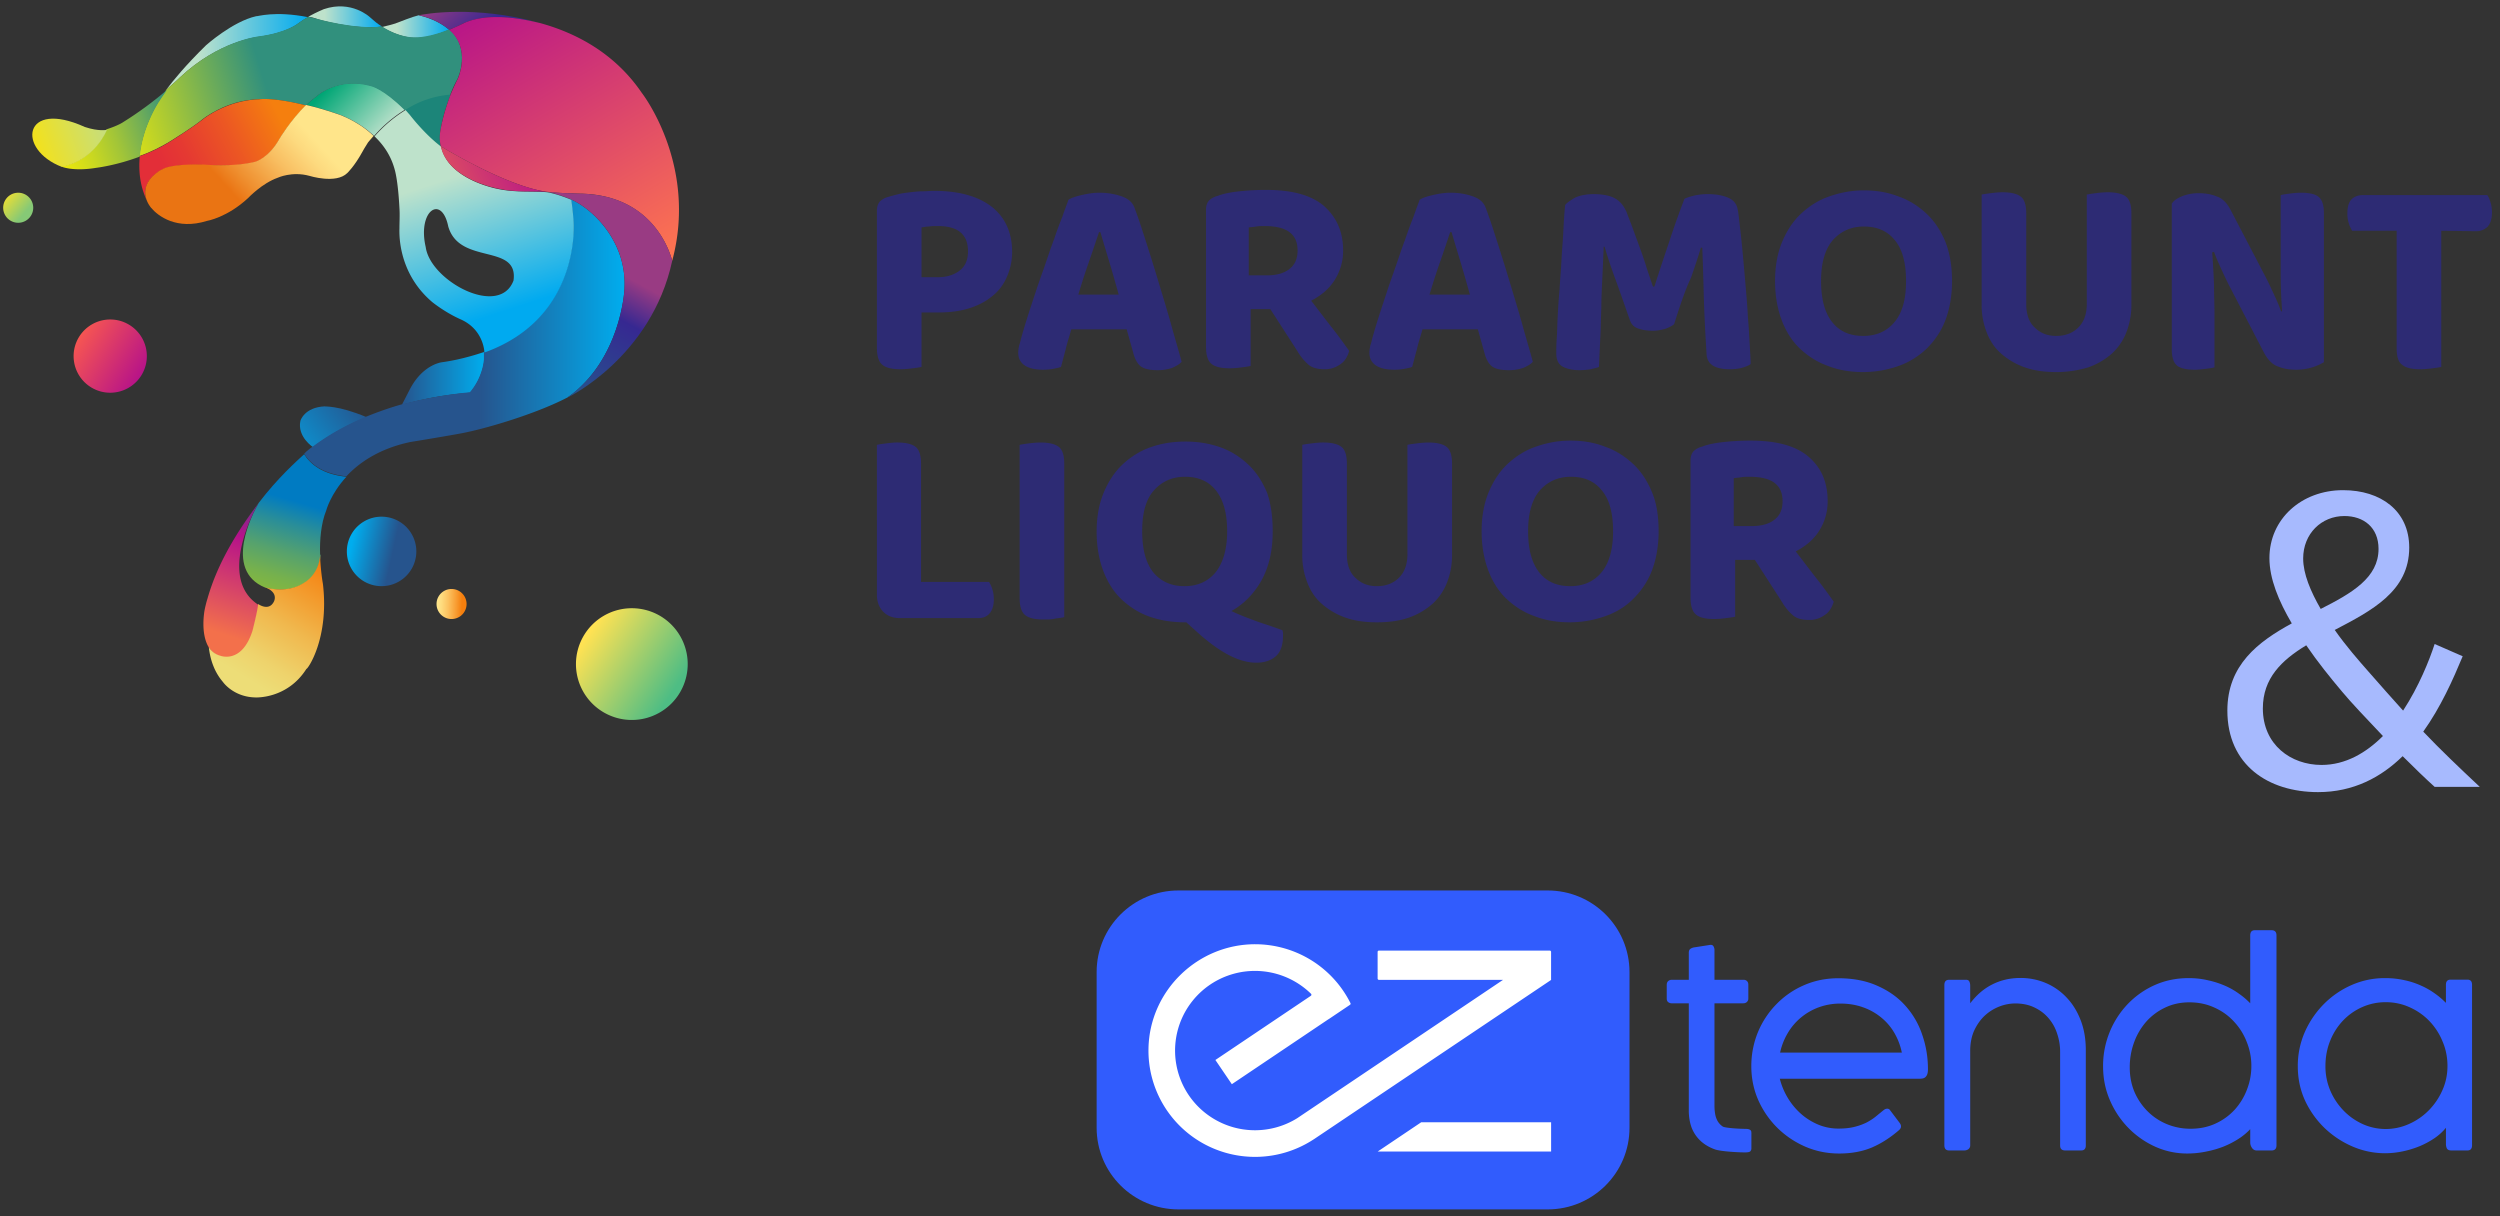
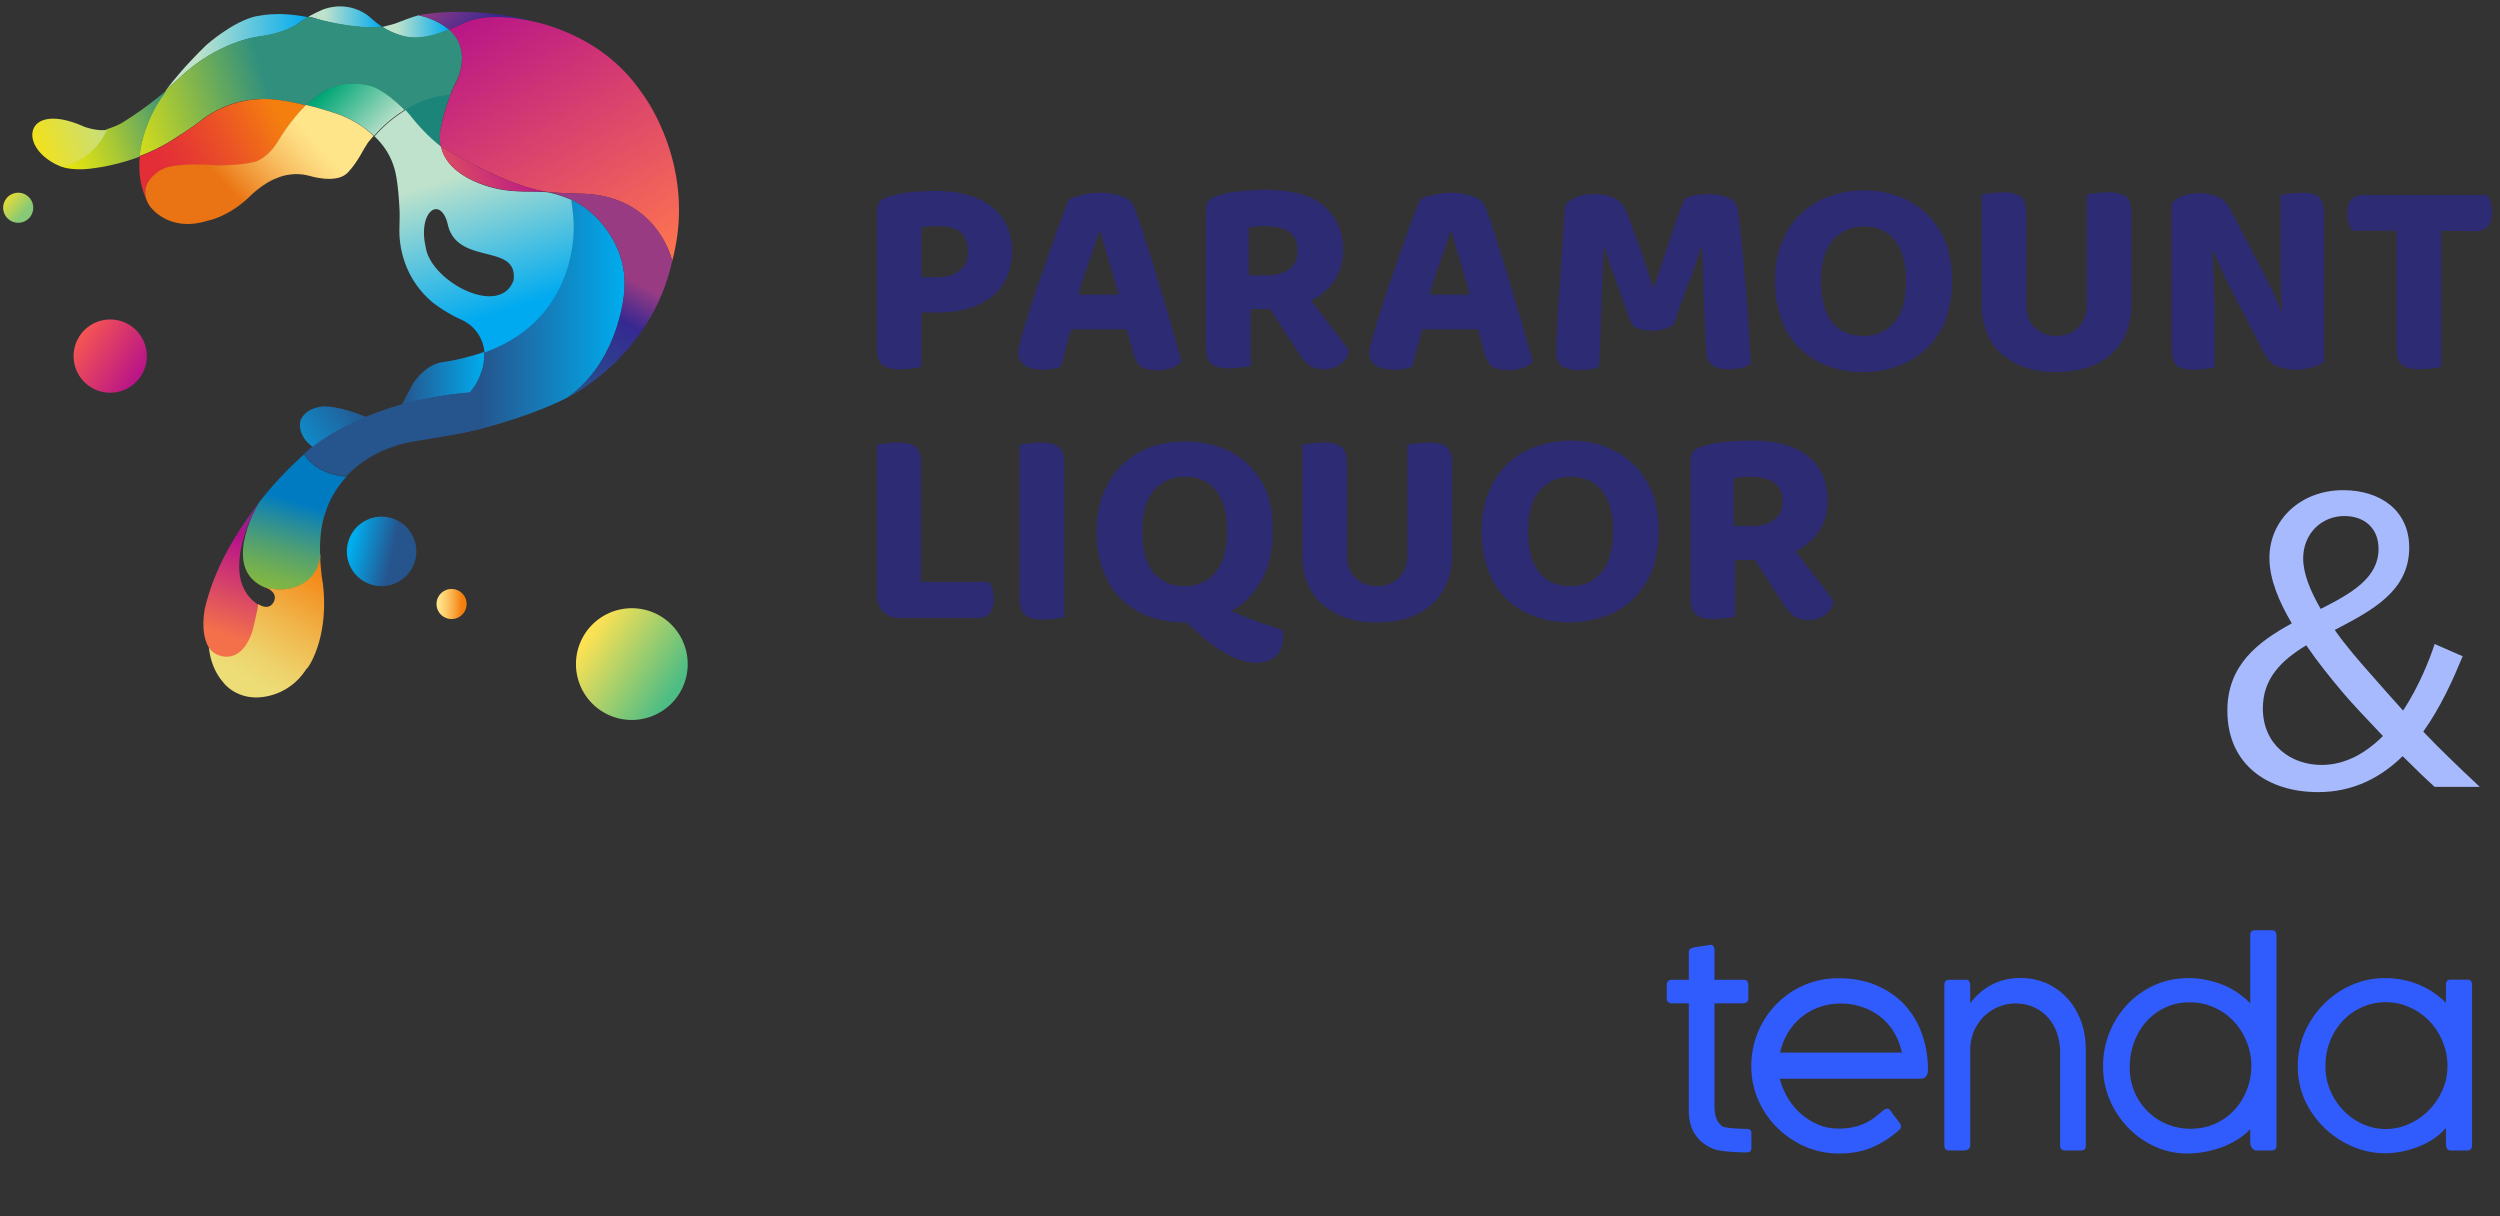
<svg xmlns="http://www.w3.org/2000/svg" width="298" height="145" fill="none">
  <rect width="100%" height="100%" fill="#333333" stroke="none" />
  <path fill="#315CFD" d="M204.366 113.255a.814.814 0 0 0-.116-.448c-.067-.122-.178-.182-.333-.182-.055 0-.1.005-.133.016l-1.914.299c-.211.055-.361.133-.449.232-.078.089-.117.227-.117.415v3.203h-2.03a.636.636 0 0 0-.416.149c-.122.1-.183.254-.183.465v1.626c0 .199.061.343.183.431.122.089.26.133.416.133h2.03v12.777c0 .764.117 1.455.35 2.075a4.25 4.25 0 0 0 1.065 1.559c.466.432 1.043.769 1.731 1.013.699.232 2.647.348 3.568.348.355 0 .566-.05.632-.149a.463.463 0 0 0 .117-.316v-1.825a.85.85 0 0 0-.017-.166.226.226 0 0 0-.066-.166.467.467 0 0 0-.217-.133 1.456 1.456 0 0 0-.433-.049l-.565-.017c-.4-.011-1.865-.099-2.121-.265a2.051 2.051 0 0 1-.599-.631 2.643 2.643 0 0 1-.299-.846 5.41 5.41 0 0 1-.084-.93v-12.279h3.419c.177 0 .322-.05.433-.149a.538.538 0 0 0 .183-.415v-1.66c0-.188-.056-.331-.167-.431-.1-.1-.238-.149-.416-.149h-3.452v-3.535Zm15.01 6.372c.966 0 1.853.144 2.663.432a7.07 7.07 0 0 1 2.18 1.211 6.675 6.675 0 0 1 1.582 1.842c.421.719.721 1.504.898 2.356h-14.512a7.783 7.783 0 0 1 .932-2.356 7.043 7.043 0 0 1 1.581-1.842 7.208 7.208 0 0 1 2.13-1.211 7.452 7.452 0 0 1 2.546-.432Zm9.354 8.961c.155 0 .299-.011.432-.033a.648.648 0 0 0 .333-.15.865.865 0 0 0 .233-.348c.056-.155.084-.354.084-.597 0-1.439-.228-2.81-.683-4.116a9.777 9.777 0 0 0-2.014-3.468c-.887-.995-2.002-1.786-3.345-2.373-1.331-.597-2.879-.896-4.643-.896-1.465 0-2.83.277-4.094.83a10.261 10.261 0 0 0-3.296 2.273 10.528 10.528 0 0 0-2.197 3.336 10.62 10.62 0 0 0-.782 4.065c0 1.427.278 2.771.832 4.032a10.809 10.809 0 0 0 2.28 3.303c.955.94 2.064 1.687 3.329 2.24 1.265.542 2.602.813 4.011.813 1.476 0 2.779-.238 3.911-.714 1.132-.486 2.219-1.183 3.262-2.091.266-.243.289-.52.067-.829l-1.165-1.543a.382.382 0 0 0-.333-.166.587.587 0 0 0-.233.049 1.002 1.002 0 0 0-.183.117c-.289.232-.594.481-.916.746-.31.255-.671.493-1.081.714a7.13 7.13 0 0 1-1.448.531c-.544.144-1.199.215-1.964.215a6.32 6.32 0 0 1-2.247-.414 7.574 7.574 0 0 1-2.047-1.212 8.126 8.126 0 0 1-1.631-1.875 8.453 8.453 0 0 1-1.049-2.439h16.577Zm6.118-3.286c0-.94.16-1.764.482-2.472.333-.708.755-1.3 1.265-1.776a5.47 5.47 0 0 1 1.731-1.078 5.324 5.324 0 0 1 1.897-.365c.877 0 1.648.166 2.314.497.665.321 1.22.747 1.664 1.278a5.24 5.24 0 0 1 1.015 1.842 6.56 6.56 0 0 1 .35 2.124v11.184c0 .399.199.598.599.598h1.914c.366 0 .549-.199.549-.598V125.17c0-1.328-.205-2.517-.616-3.568-.41-1.062-.971-1.964-1.681-2.705a7.276 7.276 0 0 0-2.48-1.726 7.666 7.666 0 0 0-3.012-.597c-1.221 0-2.336.254-3.345.763-.999.498-1.881 1.25-2.646 2.257v-2.107c0-.188-.034-.349-.1-.482-.067-.143-.195-.215-.383-.215h-2.031c-.377 0-.565.21-.565.63v19.1c0 .409.188.614.565.614h1.798c.188 0 .355-.05.499-.15a.551.551 0 0 0 .217-.464v-11.218Zm33.514 1.759c0 .985-.178 1.931-.533 2.838a7.526 7.526 0 0 1-1.465 2.389 7.1 7.1 0 0 1-2.28 1.643c-.887.41-1.875.614-2.962.614a7.36 7.36 0 0 1-2.829-.547 7.059 7.059 0 0 1-2.297-1.527 7.438 7.438 0 0 1-1.564-2.307c-.378-.896-.566-1.875-.566-2.937 0-1.04.172-2.03.516-2.97a7.726 7.726 0 0 1 1.448-2.472 6.979 6.979 0 0 1 2.246-1.676c.877-.421 1.842-.631 2.896-.631 1.088 0 2.086.21 2.996.631.91.409 1.686.968 2.33 1.676a7.389 7.389 0 0 1 1.514 2.422 7.54 7.54 0 0 1 .55 2.854Zm2.995-15.565c0-.409-.194-.614-.582-.614h-1.997c-.366 0-.55.205-.55.614v8.098a8.686 8.686 0 0 0-1.298-1.112 8.647 8.647 0 0 0-1.664-.962 10.796 10.796 0 0 0-2.047-.664 9.967 9.967 0 0 0-2.347-.265c-1.442 0-2.785.276-4.027.829a10.222 10.222 0 0 0-3.229 2.274 10.58 10.58 0 0 0-2.147 3.335 10.621 10.621 0 0 0-.782 4.066c0 1.482.283 2.859.849 4.131a10.823 10.823 0 0 0 2.246 3.303 10.543 10.543 0 0 0 3.196 2.19 9.23 9.23 0 0 0 3.711.78c.788 0 1.548-.078 2.28-.232a11.655 11.655 0 0 0 2.081-.598 10.547 10.547 0 0 0 1.797-.929 7.22 7.22 0 0 0 1.381-1.145v1.61c0 .199.067.403.2.614.144.21.328.315.549.315h1.798c.388 0 .582-.205.582-.614v-25.024Zm20.382 15.582c0 1.04-.211 2.019-.633 2.937a7.978 7.978 0 0 1-1.648 2.389 7.58 7.58 0 0 1-2.346 1.593 6.754 6.754 0 0 1-2.73.581 6.7 6.7 0 0 1-2.696-.564 7.49 7.49 0 0 1-2.296-1.593 7.836 7.836 0 0 1-1.598-2.373 7.353 7.353 0 0 1-.599-2.97c0-1.084.188-2.091.565-3.02a7.57 7.57 0 0 1 1.532-2.406 7.111 7.111 0 0 1 2.296-1.61 6.85 6.85 0 0 1 2.796-.581c.999 0 1.942.199 2.83.598a7.42 7.42 0 0 1 2.346 1.626 7.687 7.687 0 0 1 1.581 2.423c.4.918.6 1.908.6 2.97Zm2.929-9.691c0-.409-.183-.614-.55-.614h-2.013c-.366 0-.55.205-.55.614v2.157a9.647 9.647 0 0 0-1.331-1.128 8.9 8.9 0 0 0-1.631-.929 9.422 9.422 0 0 0-1.98-.648 10.299 10.299 0 0 0-2.33-.248 9.75 9.75 0 0 0-3.978.829 10.69 10.69 0 0 0-3.312 2.274 11.095 11.095 0 0 0-2.264 3.335 10.07 10.07 0 0 0-.832 4.065c0 1.483.294 2.86.882 4.132a11.019 11.019 0 0 0 2.364 3.286 11.308 11.308 0 0 0 3.328 2.174 9.79 9.79 0 0 0 3.812.78c.721 0 1.442-.078 2.163-.233a11.515 11.515 0 0 0 2.031-.63 10.38 10.38 0 0 0 1.764-.963c.532-.376.971-.78 1.314-1.211v1.925c0 .199.039.381.117.547.089.155.266.233.533.233h1.913c.367 0 .55-.205.55-.614v-19.133Z" />
  <g clip-path="url(#a)">
    <path fill="#315CFD" d="M184.482 106.144h-44.008c-5.388 0-9.755 4.355-9.755 9.726v18.565c0 5.372 4.367 9.726 9.755 9.726h44.008c5.387 0 9.754-4.354 9.754-9.726V115.87c0-5.371-4.367-9.726-9.754-9.726Z" />
    <path fill="#fff" d="m184.892 116.808-28.237 18.962-.25.159a12.735 12.735 0 0 1-13.062.329 12.68 12.68 0 0 1-4.795-4.778 12.633 12.633 0 0 1-1.647-6.557c.159-6.865 5.885-12.4 12.773-12.37a12.74 12.74 0 0 1 6.648 1.916 12.688 12.688 0 0 1 4.654 5.105.155.155 0 0 1-.054.198l-2.562 1.724a.014.014 0 0 0 0-.009l-11.525 7.75-1.961-2.887 11.374-7.647a.167.167 0 0 0 .049-.05.177.177 0 0 0 .022-.067.163.163 0 0 0-.047-.128 9.551 9.551 0 0 0-9.87-2.177 9.52 9.52 0 0 0-4.275 3.052 9.483 9.483 0 0 0-2 4.85 9.48 9.48 0 0 0 4.389 9.079 9.543 9.543 0 0 0 10.108.03l24.539-16.493h-14.792a.159.159 0 0 1-.159-.159v-3.171a.158.158 0 0 1 .159-.159h20.358a.159.159 0 0 1 .16.159v3.33l.003.009Zm0 16.969h-15.489l-5.187 3.489h20.677l-.001-3.489Z" />
  </g>
  <g clip-path="url(#b)">
    <path fill="#2D2B74" d="M109.845 37.188v6.547c-.224.056-.616.112-1.064.168-.447.056-.951.112-1.399.112-1.063 0-1.791-.168-2.238-.56-.392-.335-.616-1.007-.616-1.958V25.099c0-.447.112-.783.336-1.063a2.162 2.162 0 0 1 1.007-.56c.336-.111.784-.223 1.231-.335.448-.112.952-.168 1.4-.224.503-.056.951-.112 1.455-.112.503 0 .951-.056 1.343-.056 3.078 0 5.372.672 6.995 1.959 1.567 1.287 2.351 3.078 2.351 5.316a7.39 7.39 0 0 1-.616 2.966c-.392.896-.951 1.68-1.735 2.295-.727.616-1.679 1.12-2.742 1.455-1.063.336-2.295.504-3.638.504h-2.07v-.056Zm1.902-4.142c1.12 0 1.959-.28 2.631-.783.671-.504 1.007-1.287 1.007-2.295 0-2.014-1.175-3.022-3.582-3.022-.391 0-.783 0-1.063.056-.28 0-.616.056-.895.112v5.932h1.902Zm22.554 6.212h-6.604c-.224.84-.504 1.623-.672 2.407-.223.783-.391 1.51-.559 2.07-.28.112-.616.168-.896.224a6.415 6.415 0 0 1-1.175.112c-1.007 0-1.735-.168-2.238-.503-.504-.336-.784-.84-.784-1.511 0-.336.056-.616.112-.896.112-.28.168-.615.28-1.007a69.54 69.54 0 0 1 .671-2.239c.28-.895.616-1.902.952-2.91.336-1.063.727-2.127 1.119-3.246.392-1.119.728-2.182 1.119-3.19a49.076 49.076 0 0 1 1.008-2.742c.279-.84.559-1.51.727-2.015.336-.224.84-.391 1.567-.56.728-.167 1.399-.28 2.127-.28 1.007 0 1.903.169 2.686.449.784.28 1.287.727 1.511 1.399.448 1.175.896 2.574 1.399 4.141a253.82 253.82 0 0 1 1.511 4.869c.504 1.679 1.008 3.302 1.455 4.925.448 1.623.896 3.078 1.231 4.365-.223.28-.615.504-1.119.727a5.36 5.36 0 0 1-1.735.28c-.951 0-1.679-.168-2.07-.503-.392-.336-.672-.896-.84-1.567l-.783-2.799Zm-3.302-11.584a289.55 289.55 0 0 1-1.175 3.47 82.455 82.455 0 0 0-1.288 3.973h4.813a188.61 188.61 0 0 0-1.175-4.085 375.492 375.492 0 0 1-1.007-3.358h-.168Zm29.101 2.183a6.474 6.474 0 0 1-1.007 3.525c-.672 1.064-1.623 1.847-2.799 2.463.952 1.23 1.791 2.35 2.631 3.413.839 1.064 1.455 1.96 1.903 2.575-.224.727-.56 1.287-1.12 1.623a3.073 3.073 0 0 1-1.791.56c-.839 0-1.511-.169-1.958-.56a6.197 6.197 0 0 1-1.287-1.567l-3.246-5.037h-2.351v6.772c-.224.056-.616.111-1.063.167a11.79 11.79 0 0 1-1.399.112c-1.064 0-1.791-.167-2.239-.56-.392-.335-.615-1.007-.615-1.958V24.988c0-.448.111-.784.335-1.064.224-.223.56-.447 1.008-.56.727-.28 1.567-.447 2.63-.559a28.92 28.92 0 0 1 3.19-.168c3.078 0 5.372.616 6.883 1.903 1.511 1.343 2.295 3.078 2.295 5.317Zm-9.066 2.966c1.063 0 1.959-.224 2.63-.728.672-.504 1.008-1.231 1.008-2.238 0-1.96-1.288-2.91-3.918-2.91-.336 0-.672 0-1.007.055-.28.056-.56.056-.896.112v5.709h2.183Zm25.128 6.435h-6.604c-.224.84-.504 1.623-.672 2.407-.223.783-.391 1.51-.559 2.07-.28.112-.616.168-.896.224a6.415 6.415 0 0 1-1.175.112c-1.007 0-1.735-.168-2.238-.503-.504-.336-.784-.84-.784-1.511 0-.336.056-.616.112-.896.112-.28.168-.615.28-1.007a69.54 69.54 0 0 1 .671-2.239c.28-.895.616-1.902.952-2.91.336-1.063.727-2.127 1.119-3.246.392-1.119.728-2.182 1.119-3.19a49.076 49.076 0 0 1 1.008-2.742c.28-.84.559-1.51.727-2.015.336-.224.84-.391 1.567-.56.728-.167 1.399-.28 2.127-.28 1.007 0 1.903.169 2.686.449.784.28 1.287.727 1.511 1.399.448 1.175.896 2.574 1.399 4.141a253.82 253.82 0 0 1 1.511 4.869c.504 1.679 1.008 3.302 1.455 4.925.448 1.623.896 3.078 1.232 4.365-.224.28-.616.504-1.12.727a5.36 5.36 0 0 1-1.735.28c-.951 0-1.679-.168-2.07-.503-.392-.336-.672-.896-.84-1.567l-.783-2.799Zm-3.302-11.584a289.55 289.55 0 0 1-1.175 3.47 81.355 81.355 0 0 0-1.287 3.973h4.812a188.61 188.61 0 0 0-1.175-4.085 375.492 375.492 0 0 1-1.007-3.358h-.168Zm26.695 10.969c-.28.224-.616.392-1.064.56-.447.111-.895.223-1.455.223-.727 0-1.343-.112-1.79-.28-.504-.167-.784-.503-.952-.95-.727-2.072-1.343-3.862-1.847-5.206-.503-1.399-.895-2.574-1.175-3.581h-.112a510.31 510.31 0 0 1-.168 3.861c-.056 1.175-.112 2.295-.112 3.414-.056 1.12-.056 2.239-.112 3.358-.056 1.12-.112 2.35-.167 3.694-.224.111-.56.168-1.008.28a9.192 9.192 0 0 1-1.287.111c-.895 0-1.567-.168-2.071-.447-.503-.28-.727-.84-.727-1.567 0-.448 0-1.008.056-1.791.056-.728.056-1.623.112-2.63.056-1.008.112-2.015.224-3.19.056-1.12.167-2.295.223-3.414.056-1.175.168-2.295.224-3.47.056-1.12.112-2.183.224-3.19.168-.224.56-.504 1.119-.84.56-.28 1.344-.447 2.295-.447 1.063 0 1.903.168 2.518.504.616.335 1.064.895 1.399 1.678.224.616.504 1.288.784 2.071.28.784.56 1.511.839 2.295.28.783.56 1.567.784 2.35.28.784.504 1.511.727 2.127h.168c.616-1.959 1.287-3.918 1.903-5.765a99.625 99.625 0 0 1 1.679-4.7c.336-.168.728-.28 1.175-.392a7.24 7.24 0 0 1 1.623-.168c1.008 0 1.847.168 2.463.448.615.28.951.727 1.063 1.287.112.447.168 1.119.28 2.07.112.952.224 1.96.335 3.19.112 1.176.224 2.463.336 3.75.112 1.343.224 2.574.28 3.805.112 1.232.168 2.35.224 3.358.056 1.008.112 1.791.112 2.35-.336.225-.672.337-1.063.448-.392.112-.896.168-1.455.168-.728 0-1.4-.112-1.903-.391-.504-.28-.84-.784-.84-1.567-.168-2.63-.28-5.037-.336-7.164a375.508 375.508 0 0 0-.167-5.372h-.168c-.28.951-.672 2.126-1.176 3.581-.671 1.4-1.287 3.246-2.014 5.54Zm33.13-5.149c0 1.735-.28 3.302-.783 4.645-.504 1.343-1.287 2.462-2.239 3.414-.951.895-2.07 1.623-3.358 2.07a12.698 12.698 0 0 1-4.197.728c-1.511 0-2.91-.224-4.197-.727-1.287-.448-2.407-1.176-3.358-2.071-.951-.895-1.679-2.07-2.183-3.414-.503-1.343-.783-2.91-.783-4.645 0-1.735.28-3.302.839-4.645.56-1.343 1.288-2.462 2.239-3.358.951-.895 2.071-1.623 3.358-2.07 1.287-.448 2.63-.728 4.141-.728 1.511 0 2.854.224 4.141.728 1.288.447 2.407 1.175 3.358 2.07.952.896 1.679 2.015 2.239 3.358.503 1.287.783 2.854.783 4.645Zm-5.484 0c0-2.183-.448-3.805-1.343-4.869-.896-1.119-2.127-1.623-3.694-1.623-1.511 0-2.742.56-3.694 1.623-.951 1.12-1.399 2.742-1.399 4.87 0 2.182.448 3.805 1.344 4.924.895 1.12 2.126 1.623 3.693 1.623 1.567 0 2.798-.56 3.694-1.623.951-1.12 1.399-2.742 1.399-4.925Zm17.908 10.857c-1.399 0-2.63-.168-3.749-.56a8.564 8.564 0 0 1-2.799-1.622c-.783-.672-1.343-1.511-1.734-2.519a8.89 8.89 0 0 1-.616-3.302V23.197c.224-.056.616-.112 1.063-.168a11.79 11.79 0 0 1 1.399-.112c1.008 0 1.735.168 2.183.504.448.335.672 1.007.672 2.014v10.801c0 1.232.335 2.183 1.007 2.799.671.671 1.511 1.007 2.574 1.007 1.064 0 1.959-.336 2.631-1.007.671-.672 1.007-1.623 1.007-2.799v-13.04a10.79 10.79 0 0 1 1.063-.167 11.79 11.79 0 0 1 1.399-.112c1.008 0 1.735.168 2.183.504.448.335.671 1.007.671 2.014v10.913a8.89 8.89 0 0 1-.615 3.302 6.769 6.769 0 0 1-1.735 2.519 8.57 8.57 0 0 1-2.798 1.623c-1.12.335-2.407.56-3.806.56Zm30.501-.56a6.49 6.49 0 0 1-1.903.28c-.784 0-1.511-.112-2.183-.391-.671-.224-1.231-.84-1.679-1.68l-3.917-7.554a38.311 38.311 0 0 1-1.063-2.183c-.336-.728-.672-1.455-.952-2.239l-.224.056c.112 1.344.168 2.63.224 3.862 0 1.231.056 2.406.056 3.581v6.268a9.19 9.19 0 0 1-1.007.168c-.448.056-.896.112-1.343.112-1.008 0-1.735-.168-2.127-.503-.392-.336-.616-.952-.616-1.903V24.26c.28-.392.728-.672 1.288-.895a5.444 5.444 0 0 1 1.902-.336c.784 0 1.511.112 2.183.392.672.224 1.231.783 1.679 1.679l3.973 7.61c.392.728.728 1.456 1.064 2.183.335.728.671 1.455.951 2.239l.112-.056a58.797 58.797 0 0 1-.168-4.31v-9.513c.224-.056.56-.112 1.007-.168.448-.056.896-.112 1.4-.112 1.007 0 1.734.168 2.126.504.392.335.616.951.616 1.902v17.797c-.392.224-.84.448-1.399.615ZM291 27.506v16.23a10.79 10.79 0 0 1-1.064.167c-.447.056-.951.112-1.399.112-1.063 0-1.791-.168-2.238-.56-.448-.335-.616-1.007-.616-1.958V27.506h-5.316c-.112-.224-.28-.504-.392-.895a3.718 3.718 0 0 1-.168-1.176c0-.783.168-1.343.504-1.679.335-.335.783-.503 1.399-.503h14.774c.168.224.28.503.392.895.112.336.168.784.168 1.175 0 .728-.168 1.288-.504 1.68-.336.335-.783.559-1.399.559L291 27.506ZM105.312 72.949c-.504-.504-.784-1.175-.784-2.071V53.026c.224-.056.616-.112 1.063-.168.448-.056.896-.112 1.344-.112 1.007 0 1.734.168 2.182.503.448.336.672 1.008.672 2.015v14.103h8.114c.112.224.28.504.392.895.112.336.168.784.168 1.176 0 .727-.168 1.287-.504 1.679-.335.391-.783.56-1.343.56h-9.346c-.783 0-1.455-.225-1.958-.728Zm19.083.895c-1.063 0-1.791-.168-2.238-.56-.392-.335-.616-1.007-.616-1.958v-18.3c.224-.056.616-.112 1.063-.168a11.79 11.79 0 0 1 1.399-.112c1.008 0 1.735.168 2.183.503.448.336.672 1.008.672 2.015v18.3c-.224.056-.616.112-1.064.168-.391.112-.895.112-1.399.112Zm27.31-10.521c0 2.35-.447 4.253-1.343 5.876-.895 1.567-2.07 2.798-3.581 3.638 1.063.503 2.126.895 3.19 1.287 1.007.336 2.014.672 2.91 1.007 0 .112.056.28.056.336v.28c0 1.12-.28 1.959-.84 2.462-.559.504-1.343.784-2.35.784-.952 0-2.015-.28-3.134-.84-1.12-.56-2.295-1.399-3.526-2.462l-1.679-1.511h-.168c-1.511 0-2.91-.224-4.197-.672-1.287-.447-2.407-1.175-3.358-2.07-.951-.896-1.679-2.071-2.183-3.414-.503-1.343-.783-2.91-.783-4.645 0-1.735.28-3.302.839-4.645.56-1.343 1.288-2.463 2.239-3.358.951-.895 2.071-1.623 3.358-2.07 1.287-.448 2.63-.672 4.141-.672 1.511 0 2.854.224 4.142.671 1.287.448 2.406 1.176 3.357 2.071.952.895 1.679 2.015 2.239 3.358.448 1.287.671 2.798.671 4.589Zm-5.428 0c0-2.127-.448-3.75-1.343-4.869-.896-1.12-2.127-1.623-3.694-1.623-1.511 0-2.742.56-3.693 1.623-.952 1.063-1.399 2.686-1.399 4.869 0 2.182.447 3.805 1.343 4.925.895 1.063 2.126 1.623 3.693 1.623 1.567 0 2.798-.56 3.694-1.623.895-1.12 1.399-2.743 1.399-4.925Zm17.852 10.857c-1.399 0-2.63-.168-3.749-.56a8.56 8.56 0 0 1-2.798-1.623c-.784-.671-1.343-1.51-1.735-2.518a8.89 8.89 0 0 1-.616-3.302V53.025c.224-.055.616-.111 1.064-.167.447-.056.951-.112 1.399-.112 1.007 0 1.734.168 2.182.503.448.336.672 1.008.672 2.015v10.801c0 1.231.336 2.183 1.007 2.798.672.672 1.511 1.008 2.574 1.008 1.064 0 1.959-.336 2.631-1.008.671-.671 1.007-1.623 1.007-2.798v-13.04c.224-.055.616-.111 1.063-.167a11.79 11.79 0 0 1 1.4-.112c1.007 0 1.734.168 2.182.503.448.336.672 1.008.672 2.015v10.913a8.89 8.89 0 0 1-.616 3.302 6.757 6.757 0 0 1-1.735 2.518 8.56 8.56 0 0 1-2.798 1.623c-1.119.392-2.406.56-3.806.56Zm33.579-10.857c0 1.735-.28 3.302-.784 4.645-.503 1.343-1.287 2.462-2.238 3.414-.952.951-2.071 1.623-3.358 2.07a12.696 12.696 0 0 1-4.197.728c-1.511 0-2.911-.224-4.198-.728-1.287-.447-2.406-1.175-3.358-2.07-.951-.896-1.678-2.071-2.182-3.414s-.784-2.91-.784-4.645c0-1.735.28-3.302.84-4.645.559-1.343 1.287-2.462 2.238-3.358.952-.895 2.071-1.623 3.358-2.07 1.287-.448 2.631-.728 4.142-.728 1.511 0 2.854.224 4.141.727 1.287.448 2.406 1.176 3.358 2.071.951.895 1.679 2.015 2.238 3.358.56 1.343.784 2.91.784 4.645Zm-5.429 0c0-2.183-.447-3.806-1.343-4.869-.895-1.12-2.126-1.623-3.693-1.623-1.512 0-2.743.56-3.694 1.623-.951 1.12-1.399 2.742-1.399 4.869 0 2.182.448 3.805 1.343 4.925.895 1.119 2.127 1.623 3.694 1.623 1.567 0 2.798-.56 3.693-1.623.896-1.064 1.399-2.687 1.399-4.925Zm25.576-3.582a6.474 6.474 0 0 1-1.007 3.526c-.672 1.063-1.623 1.847-2.799 2.462.952 1.231 1.791 2.35 2.631 3.414.839 1.063 1.455 1.959 1.902 2.575-.223.727-.559 1.287-1.119 1.622a3.073 3.073 0 0 1-1.791.56c-.839 0-1.511-.168-1.958-.56a6.22 6.22 0 0 1-1.288-1.567l-3.246-5.036h-2.35v6.771c-.224.056-.616.112-1.063.168a11.79 11.79 0 0 1-1.399.112c-1.064 0-1.791-.168-2.239-.56-.392-.335-.616-1.007-.616-1.958V54.872c0-.447.112-.783.336-1.063.224-.224.56-.448 1.008-.56.727-.28 1.567-.447 2.63-.56a28.92 28.92 0 0 1 3.19-.167c3.078 0 5.372.616 6.883 1.903 1.567 1.343 2.295 3.078 2.295 5.316Zm-9.01 2.966c1.063 0 1.958-.224 2.63-.727.672-.504 1.007-1.231 1.007-2.239 0-1.959-1.287-2.91-3.917-2.91-.336 0-.672 0-1.007.056-.28.056-.56.056-.896.112v5.708h2.183Z" />
    <path fill="url(#c)" d="M13.139 46.813a4.365 4.365 0 1 0 0-8.73 4.365 4.365 0 0 0 0 8.73Z" />
    <path fill="url(#d)" d="M2.17 26.555a1.79 1.79 0 1 0 0-3.582 1.79 1.79 0 0 0 0 3.582Z" />
    <path fill="url(#e)" d="M53.825 73.788a1.79 1.79 0 1 0 0-3.582 1.79 1.79 0 0 0 0 3.582Z" />
    <path fill="url(#f)" d="M75.315 85.82a6.66 6.66 0 1 0 0-13.32 6.66 6.66 0 0 0 0 13.32Z" />
    <path fill="url(#g)" d="M45.486 69.87a4.141 4.141 0 1 0 0-8.282 4.141 4.141 0 0 0 0 8.283Z" />
    <path fill="url(#h)" d="M38.155 66.065c-.056-1.679.112-3.694.727-5.204 0 0 .504-1.96 2.407-4.03-2.798-.28-4.254-1.455-5.037-2.686-.784.727-3.134 2.798-5.429 5.82-.615 1.063-4.309 8.003.784 10.074 0 0 2.574.839 4.757-.56 0 0 1.735-.951 1.847-3.302l-.056-.112Z" />
    <path fill="url(#i)" d="M45.542 3.162c-.504-.28-.951-.672-1.455-1.12 0 0-2.183-2.07-5.485-.951 0 0-.839.336-1.846.895.28.056.615.112.895.224 0 .056 4.645 1.4 7.89.952Z" />
    <path fill="url(#j)" d="M36.7 2.042c-.392.224-.728.448-1.12.728 0 0-1.343 1.175-4.813 1.623 0 0-4.7.504-9.29 4.813 0 0-.615.615-1.678 1.51.839-1.118 2.35-2.965 4.756-5.316 0 0 3.19-2.854 5.989-3.47.112.056 2.182-.671 6.156.112Z" />
-     <path fill="url(#k)" d="M47.5 2.658c-.335.168-1.454.448-1.958.56 2.07 1.287 3.75 1.287 3.75 1.287 1.343.112 3.022-.448 4.253-.952-.784-.671-1.959-1.343-3.638-1.734-.727.167-2.406.839-2.406.839Z" />
+     <path fill="url(#k)" d="M47.5 2.658c-.335.168-1.454.448-1.958.56 2.07 1.287 3.75 1.287 3.75 1.287 1.343.112 3.022-.448 4.253-.952-.784-.671-1.959-1.343-3.638-1.734-.727.167-2.406.839-2.406.839" />
    <path fill="url(#l)" d="M44.59 16.201a16.185 16.185 0 0 1 3.694-3.134c-2.574-2.574-4.029-2.854-4.029-2.854-3.75-1.063-6.268 1.064-6.268 1.064-.504.391-1.007.783-1.455 1.23 1.007.225 2.183.56 3.526 1.008 0 0 2.462.728 4.533 2.686Z" />
    <path fill="url(#m)" d="M53.545 3.497c-1.231.504-2.91 1.008-4.253.952 0 0-1.68.056-3.75-1.287-3.246.391-7.89-.952-7.89-.952-.337-.056-.617-.168-.896-.224-.392.224-.728.448-1.12.728 0 0-1.343 1.175-4.813 1.623 0 0-4.7.504-9.29 4.813 0 0-.615.615-1.678 1.51-.56.784-.84 1.232-.84 1.232S17 14.858 16.61 18.608c1.23-.448 2.574-1.064 3.805-1.847 0 0 2.63-1.623 3.694-2.518 0 0 2.854-2.351 6.715-2.407 0 0 1.623-.28 5.653.728.447-.448.951-.84 1.455-1.232 0 0 2.518-2.126 6.268-1.063 0 0 1.455.28 4.03 2.854.167.168.335.336.503.56 0 0 1.735 2.294 3.75 3.805-.112-.56-.168-1.119-.056-1.79 0 0 .223-1.903 1.23-4.366.225-.615.504-1.23.84-1.846.056-.056 1.735-3.638-.951-5.989Z" />
    <path fill="url(#n)" d="M52.537 17.432c-.111-.56-.167-1.119-.056-1.79 0 0 .224-1.903 1.232-4.366a11.591 11.591 0 0 0-5.429 1.847c.168.168.336.336.504.56 0-.056 1.735 2.294 3.75 3.75Z" />
    <path fill="url(#o)" d="M47.893 48.269a40.061 40.061 0 0 1 8.17-1.456c1.567-1.902 1.68-3.973 1.68-3.973v-.895c-.337.112-2.575.895-5.038 1.23 0 0-2.35.225-3.917 3.359l-.895 1.735Z" />
    <path fill="url(#p)" d="M30.824 59.965c-.728 1.231-4.813 9.066 0 12.144-.056.784-.672 3.19-.672 3.19-1.287 4.03-3.861 2.966-3.861 2.966a2.285 2.285 0 0 1-1.344-1.007c-1.119-1.679-.56-4.533-.56-4.533.169-.84.337-1.343.337-1.343 1.23-4.366 3.693-8.227 6.1-11.417Z" />
    <path fill="url(#q)" d="M43.695 49.724c-2.182.895-4.365 2.07-6.38 3.581 0 0-1.902-1.23-1.51-3.134 0 0 .447-1.623 2.91-1.734-.057.055 1.51-.168 4.98 1.287Z" />
    <path fill="url(#r)" d="M11.46 20.007s2.406-.28 5.205-1.343c.335-3.75 2.406-6.716 2.406-6.716s.28-.448.84-1.231a43.103 43.103 0 0 1-5.261 3.861s-.56.392-1.959.84c0 0-1.399 3.693-5.372 4.42 0 .057 1.455.616 4.14.169Z" />
    <path fill="url(#s)" d="M10.117 15.138c-7.387-3.358-8.17 2.686-2.742 4.757 3.973-.784 5.372-4.421 5.372-4.421s-.951.224-2.63-.336Z" />
    <path fill="url(#t)" d="M38.49 69.59s-.28-1.51-.335-3.469c-.112 2.35-1.847 3.302-1.847 3.302-2.183 1.455-4.757.56-4.757.56 1.79.671 1.063 1.79 1.063 1.79-.615 1.12-1.846.224-1.846.224-.056.784-.672 3.19-.672 3.19-1.287 4.03-3.861 2.966-3.861 2.966a2.285 2.285 0 0 1-1.344-1.007c.168 1.51.672 2.966 1.68 4.141 0 0 1.23 1.791 3.86 1.847 0 0 3.806.224 6.1-3.414.057.168 2.743-3.525 1.96-10.13Z" />
    <path fill="url(#u)" d="M18.567 20.734c.224-.168.392-.335.896-.56 0 0 .895-.615 4.869-.503 0 0 3.302.336 6.1-.336 0 0 1.623-.448 2.91-2.798 0 0 1.231-2.07 3.134-3.973-3.974-1.008-5.596-.728-5.596-.728-3.918.112-6.716 2.406-6.716 2.406-1.12.896-3.694 2.519-3.694 2.519a18.32 18.32 0 0 1-3.805 1.847c-.168 1.735 0 3.637.951 5.54-.392-.727-.671-2.127.951-3.414Z" />
    <path fill="url(#v)" d="M18.008 24.764s-1.903-2.127.56-4.086c.223-.168.391-.335.895-.56 0 0 .895-.615 4.869-.503 0 0 3.302.336 6.1-.336 0 0 1.623-.447 2.91-2.798 0 0 1.231-2.07 3.134-3.973 1.007.224 2.182.56 3.526 1.007 0 0 2.518.727 4.533 2.686-.448.504-.672.784-.672.784-.336.503-.671 1.12-.671 1.12-.952 1.734-1.791 2.517-1.791 2.517-1.343 1.344-4.533.336-4.533.336-2.071-.56-3.75.224-3.75.224-1.903.672-3.526 2.407-3.526 2.407-2.518 2.35-4.924 2.742-4.924 2.742-3.582 1.119-5.82-.56-6.66-1.567Z" />
    <path fill="url(#w)" d="M53.937 3.386c.168-.056.335-.168.503-.224.56-.28.952-.448.952-.448 2.966-1.287 6.995-.448 9.066.056-7.948-2.24-13.991-1.063-14.55-.951 1.678.335 2.853 1.063 3.637 1.734.112-.112.28-.112.392-.167Z" />
    <path fill="url(#x)" d="M76.49 11.053C73.356 6.463 68.879 4 64.458 2.77c-2.071-.504-6.1-1.343-9.066-.056 0 0-.784.392-1.847.84 2.686 2.35 1.007 5.876 1.007 5.876a24.642 24.642 0 0 0-.84 1.846c-.95 2.463-1.23 4.366-1.23 4.366a4.696 4.696 0 0 0 .055 1.79s7.723 4.757 12.648 5.429c1.064.112 2.015.168 2.742.168.896.056 1.4.056 1.4.056 8.338.224 10.465 6.715 10.8 8.003 3.079-11.473-3.637-20.035-3.637-20.035Z" />
    <path fill="url(#y)" d="M74.42 34.67c.447-5.709-3.694-9.738-6.38-10.914.111.784.223 1.68.28 2.575 0 0 1.063 11.416-10.578 15.558h-.056v.895s-.056 2.07-1.679 3.974a50.604 50.604 0 0 0-8.17 1.455c-1.4.391-2.799.895-4.198 1.455-2.182.895-4.365 2.07-6.38 3.581-.28.168-.503.392-.727.56l-.28.28c.783 1.231 2.238 2.406 5.037 2.686 1.51-1.623 3.917-3.302 7.61-4.085 0 0 3.47-.56 5.933-1.008 2.798-.503 8.954-2.294 12.816-4.309.224-.168.392-.28.615-.447 5.709-4.534 6.156-12.257 6.156-12.257Z" />
    <path fill="url(#z)" d="M80.128 31.088c-.336-1.288-2.407-7.78-10.801-8.003 0 0-.56 0-1.4-.056-.727 0-1.678-.056-2.742-.168 1.287.224 2.855.895 2.855.895 2.686 1.176 6.827 5.15 6.38 10.913 0 0-.448 8.227-6.772 12.704 0 .056 10.017-4.813 12.48-16.285Z" />
    <path fill="url(#A)" d="M68.375 26.387a33.014 33.014 0 0 0-.28-2.575s-1.567-.671-2.854-.895c-1.79-.168-3.75.056-5.876-.392 0 0-5.932-1.063-6.772-5.037-2.014-1.51-3.75-3.805-3.75-3.805-.167-.168-.335-.392-.503-.56a16.028 16.028 0 0 0-3.694 3.134c1.064 1.008 1.96 2.295 2.407 3.974 0 0 .392 1.23.56 4.589.056.783 0 1.623 0 2.406-.056 1.511.223 5.653 3.917 8.787 0 0 1.511 1.23 3.414 2.07 2.742 1.231 2.798 3.918 2.798 3.918h.056c11.584-4.198 10.577-15.614 10.577-15.614Zm-7.163 7.051c-1.68 4.477-9.906.056-10.465-3.973-1.008-4.366 1.902-6.324 2.686-2.463 1.343 4.645 8.394 1.959 7.779 6.436Z" />
    <path fill="url(#B)" d="M65.185 22.861c-4.925-.672-12.648-5.428-12.648-5.428.84 3.973 6.772 5.036 6.772 5.036 2.183.504 4.085.28 5.876.392Z" />
  </g>
  <path fill="#A7BAFE" d="M288.851 87.21c2.037 2.143 4.231 4.232 6.738 6.583h-5.38c-1.045-.94-2.403-2.247-3.814-3.657-2.559 2.508-5.85 4.284-10.081 4.284-5.955 0-10.813-3.24-10.813-9.716 0-5.433 3.656-8.202 7.679-10.396-1.568-2.664-2.665-5.328-2.665-7.783 0-4.65 3.814-8.097 8.776-8.097 4.493 0 7.888 2.455 7.888 6.843 0 5.224-4.492 7.522-8.88 9.82 1.358 1.934 2.873 3.658 4.022 4.963 1.41 1.62 2.769 3.135 4.127 4.65 1.88-2.874 3.134-6.008 3.761-7.94l3.343 1.462c-1.149 2.769-2.612 6.06-4.701 8.985Zm-14.313-20.633c0 1.829.888 3.918 2.089 6.008 3.709-1.881 6.895-3.71 6.895-7.157 0-2.56-1.776-3.918-4.074-3.918-2.716 0-4.91 2.09-4.91 5.067Zm2.194 24.604c2.873 0 5.328-1.463 7.313-3.448-1.985-2.09-3.866-4.074-4.858-5.276-1.411-1.671-2.926-3.552-4.284-5.537-2.925 1.776-5.171 3.918-5.171 7.522 0 4.336 3.343 6.739 7 6.739Z" />
  <defs>
    <linearGradient id="c" x1="17.065" x2="8.344" y1="44.934" y2="39.475" gradientUnits="userSpaceOnUse">
      <stop stop-color="#B5118A" />
      <stop offset="1" stop-color="#FF5F4A" />
    </linearGradient>
    <linearGradient id="d" x1="2.919" x2="-.715" y1="25.409" y2="22.311" gradientUnits="userSpaceOnUse">
      <stop stop-color="#86C976" />
      <stop offset=".651" stop-color="#EFDF32" />
      <stop offset="1" stop-color="#FFE200" />
    </linearGradient>
    <linearGradient id="e" x1="55.077" x2="52.166" y1="72.014" y2="71.932" gradientUnits="userSpaceOnUse">
      <stop stop-color="#F57F0E" />
      <stop offset=".225" stop-color="#F89B30" />
      <stop offset=".578" stop-color="#FCC361" />
      <stop offset=".848" stop-color="#FEDC7F" />
      <stop offset="1" stop-color="#FFE58A" />
    </linearGradient>
    <linearGradient id="f" x1="80.247" x2="70.076" y1="82.407" y2="75.707" gradientUnits="userSpaceOnUse">
      <stop offset=".001" stop-color="#4EBD84" />
      <stop offset="1" stop-color="#FFE253" />
    </linearGradient>
    <linearGradient id="g" x1="46.806" x2="41.9" y1="65.998" y2="64.921" gradientUnits="userSpaceOnUse">
      <stop stop-color="#26548D" />
      <stop offset="1" stop-color="#00ADEE" />
    </linearGradient>
    <linearGradient id="h" x1="31.602" x2="35.431" y1="72.728" y2="59.805" gradientUnits="userSpaceOnUse">
      <stop offset=".001" stop-color="#90BD33" />
      <stop offset=".13" stop-color="#89BA3A" />
      <stop offset=".318" stop-color="#76B14D" />
      <stop offset=".542" stop-color="#56A26D" />
      <stop offset=".791" stop-color="#2A8E98" />
      <stop offset="1" stop-color="#007BC2" />
    </linearGradient>
    <linearGradient id="i" x1="36.723" x2="45.533" y1="2.032" y2="2.032" gradientUnits="userSpaceOnUse">
      <stop offset=".223" stop-color="#BEE2CB" />
      <stop offset="1" stop-color="#00AAF0" />
    </linearGradient>
    <linearGradient id="j" x1="19.883" x2="36.723" y1="6.186" y2="6.186" gradientUnits="userSpaceOnUse">
      <stop offset=".223" stop-color="#BEE2CB" />
      <stop offset="1" stop-color="#00AAF0" />
    </linearGradient>
    <linearGradient id="k" x1="45.533" x2="53.54" y1="3.134" y2="3.134" gradientUnits="userSpaceOnUse">
      <stop offset=".223" stop-color="#BEE2CB" />
      <stop offset="1" stop-color="#00AAF0" />
    </linearGradient>
    <linearGradient id="l" x1="46.391" x2="39.451" y1="16.583" y2="10.041" gradientUnits="userSpaceOnUse">
      <stop offset=".1" stop-color="#BBE1CB" />
      <stop offset="1" stop-color="#00A675" />
    </linearGradient>
    <linearGradient id="m" x1="32.696" x2="12.594" y1="13.446" y2="19.668" gradientUnits="userSpaceOnUse">
      <stop stop-color="#31907D" />
      <stop offset="1" stop-color="#FFF100" />
    </linearGradient>
    <linearGradient id="n" x1="34.702" x2="14.6" y1="19.926" y2="26.148" gradientUnits="userSpaceOnUse">
      <stop stop-color="#1C8579" />
      <stop offset="1" stop-color="#FFF100" />
    </linearGradient>
    <linearGradient id="o" x1="47.917" x2="57.742" y1="45.099" y2="45.099" gradientUnits="userSpaceOnUse">
      <stop stop-color="#26548D" />
      <stop offset="1" stop-color="#00ADEE" />
    </linearGradient>
    <linearGradient id="p" x1="32.945" x2="26.657" y1="56.318" y2="75.63" gradientUnits="userSpaceOnUse">
      <stop stop-color="#26548D" />
      <stop offset=".418" stop-color="#B5118A" />
      <stop offset="1" stop-color="#F3704B" />
    </linearGradient>
    <linearGradient id="q" x1="42.788" x2="32.134" y1="47.416" y2="55.573" gradientUnits="userSpaceOnUse">
      <stop stop-color="#26548D" />
      <stop offset="1" stop-color="#00ADEE" />
    </linearGradient>
    <linearGradient id="r" x1="20.81" x2="3.173" y1="13.788" y2="20.013" gradientUnits="userSpaceOnUse">
      <stop stop-color="#31907D" />
      <stop offset=".204" stop-color="#6FAD58" />
      <stop offset=".401" stop-color="#A2C538" />
      <stop offset=".584" stop-color="#CAD820" />
      <stop offset=".751" stop-color="#E7E60E" />
      <stop offset=".895" stop-color="#F9EE04" />
      <stop offset="1" stop-color="#FFF100" />
    </linearGradient>
    <linearGradient id="s" x1="12.429" x2="2.114" y1="14.95" y2="18.591" gradientUnits="userSpaceOnUse">
      <stop stop-color="#C6DE7D" />
      <stop offset="1" stop-color="#FFE200" />
    </linearGradient>
    <linearGradient id="t" x1="39.141" x2="29.329" y1="64.928" y2="80.842" gradientUnits="userSpaceOnUse">
      <stop offset=".125" stop-color="#F57F0E" />
      <stop offset=".228" stop-color="#F48D1D" />
      <stop offset=".58" stop-color="#F0B84E" />
      <stop offset=".848" stop-color="#EED36C" />
      <stop offset="1" stop-color="#EDDD77" />
    </linearGradient>
    <linearGradient id="u" x1="33.274" x2="18.197" y1="13.678" y2="21.336" gradientUnits="userSpaceOnUse">
      <stop stop-color="#F57F0E" />
      <stop offset=".371" stop-color="#EC5723" />
      <stop offset=".711" stop-color="#E53932" />
      <stop offset=".902" stop-color="#E32E38" />
    </linearGradient>
    <linearGradient id="v" x1="27.606" x2="38.774" y1="22.889" y2="12.678" gradientUnits="userSpaceOnUse">
      <stop stop-color="#EA7413" />
      <stop offset=".152" stop-color="#EF9030" />
      <stop offset=".431" stop-color="#F8BE61" />
      <stop offset=".644" stop-color="#FDDA7F" />
      <stop offset=".764" stop-color="#FFE58A" />
    </linearGradient>
    <linearGradient id="w" x1="66.999" x2="53.757" y1="14.116" y2="-1.839" gradientUnits="userSpaceOnUse">
      <stop stop-color="#26548D" />
      <stop offset=".687" stop-color="#362891" />
      <stop offset="1" stop-color="#993B83" />
    </linearGradient>
    <linearGradient id="x" x1="56.069" x2="76.052" y1="-.083" y2="33.66" gradientUnits="userSpaceOnUse">
      <stop stop-color="#B5118A" />
      <stop offset="1" stop-color="#FF764F" />
    </linearGradient>
    <linearGradient id="y" x1="36.267" x2="74.455" y1="40.327" y2="40.327" gradientUnits="userSpaceOnUse">
      <stop offset=".547" stop-color="#26548D" />
      <stop offset="1" stop-color="#00ADEE" />
    </linearGradient>
    <linearGradient id="z" x1="63.595" x2="71.014" y1="44.624" y2="30.983" gradientUnits="userSpaceOnUse">
      <stop stop-color="#26548D" />
      <stop offset=".687" stop-color="#362891" />
      <stop offset="1" stop-color="#993B83" />
    </linearGradient>
    <linearGradient id="A" x1="54.327" x2="61.147" y1="15.848" y2="36.788" gradientUnits="userSpaceOnUse">
      <stop offset=".223" stop-color="#BEE2CB" />
      <stop offset="1" stop-color="#00AAF0" />
    </linearGradient>
    <linearGradient id="B" x1="63.74" x2="48.267" y1="17.76" y2="25.413" gradientUnits="userSpaceOnUse">
      <stop stop-color="#B5118A" />
      <stop offset="1" stop-color="#F3704B" />
    </linearGradient>
    <clipPath id="a">
-       <path fill="#fff" d="M130.719 106.144h63.517v38.017h-63.517z" />
-     </clipPath>
+       </clipPath>
    <clipPath id="b">
      <path fill="#fff" d="M.38.76h296.664v85.06H.38z" />
    </clipPath>
  </defs>
</svg>